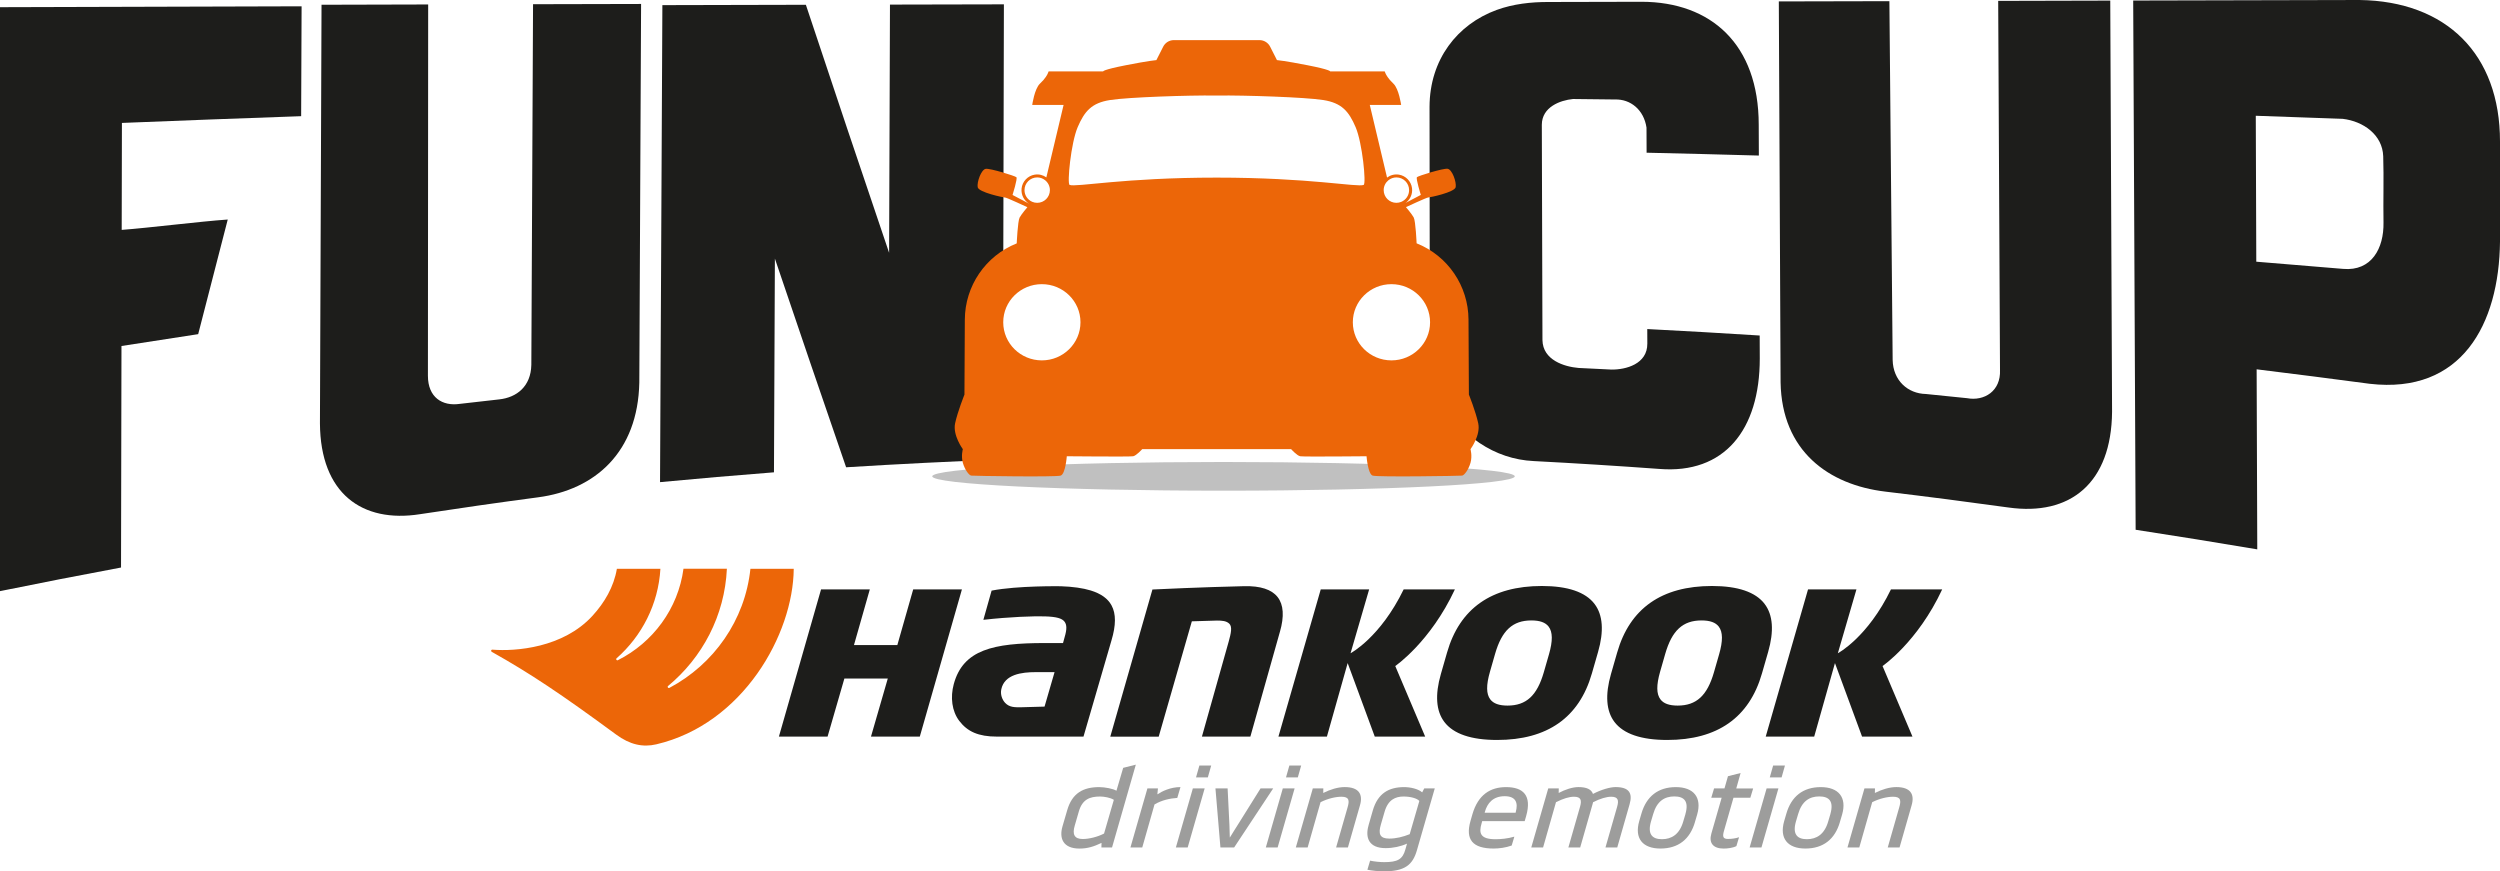
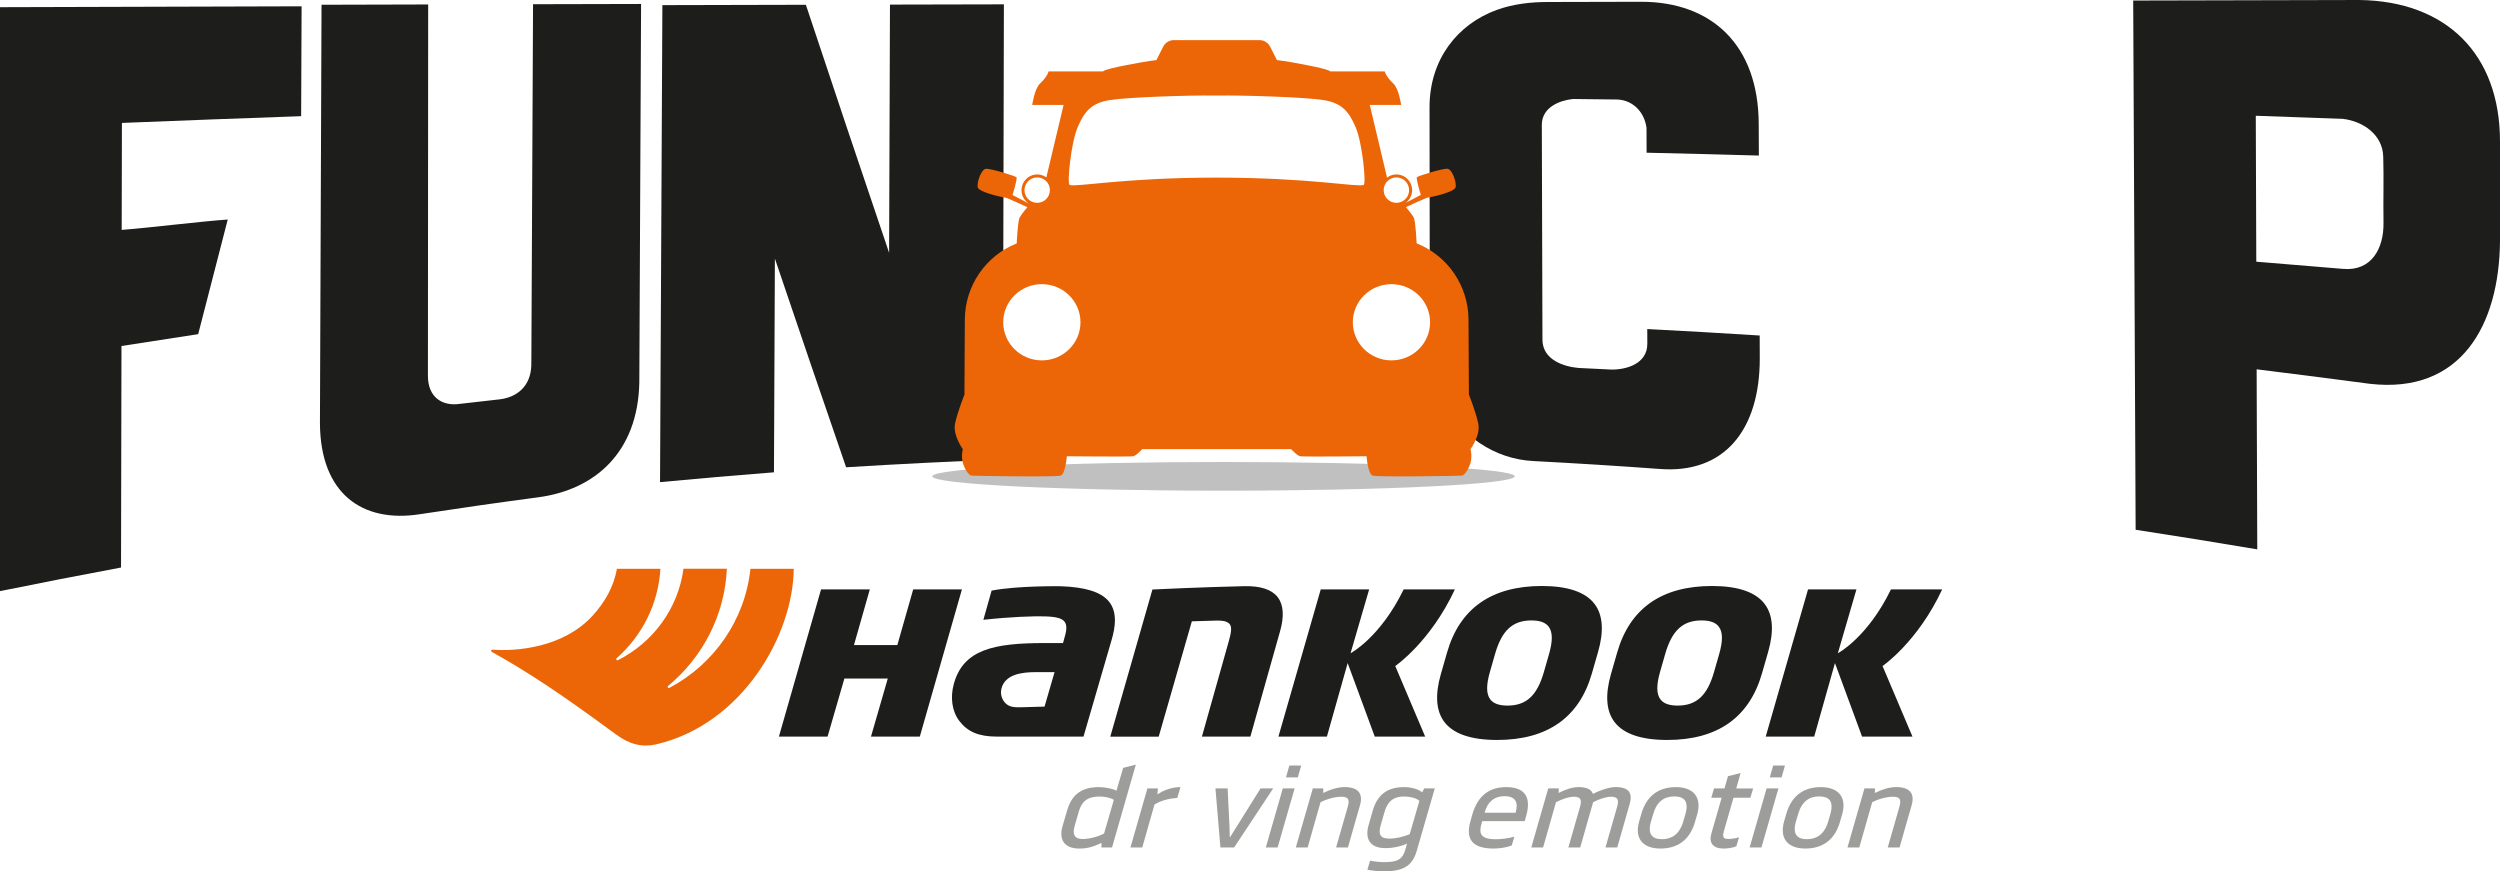
<svg xmlns="http://www.w3.org/2000/svg" width="10039" height="3499" viewBox="0 0 10039 3499" fill="none">
  <g clip-path="url(#clip0_48_552)">
    <path d="M6082.69 1912.79C6082.69 1944.6 5559.02 1970.42 4913.07 1970.42C4267.13 1970.42 3743.59 1944.6 3743.59 1912.79C3743.59 1880.98 4267.26 1855.16 4913.07 1855.16C5558.89 1855.16 6082.69 1880.98 6082.69 1912.79Z" fill="#C0C0C0" />
    <path d="M0 28.88C403.697 27.607 807.395 26.462 1211.09 25.317C1210.46 172.386 1209.82 319.456 1209.31 466.525C969.357 474.922 729.404 483.954 489.577 493.623C489.323 636.749 489.068 780.001 488.686 923.126C600.521 914.73 802.56 889.285 914.522 881.525L795.817 1341.82L487.796 1389.4C487.16 1685.95 486.651 1982.38 486.015 2278.94C323.67 2309.22 161.708 2340.89 0 2373.72L0 28.88Z" fill="#1D1D1B" />
    <path d="M1291.25 19.083C1434 18.702 1576.62 18.32 1719.37 17.938C1719.12 514.997 1718.74 1011.93 1718.35 1508.99C1718.35 1595.88 1776.24 1631.88 1845.84 1621.83C1909.45 1614.45 1941.26 1610.76 2004.87 1603.77C2075.23 1596.01 2131.72 1551.61 2133.63 1465.48C2135.92 982.667 2138.21 499.73 2140.5 16.921C2285.16 16.539 2429.82 16.157 2574.35 15.903C2571.93 522.63 2569.52 1029.48 2567.23 1536.21C2561.63 1815.21 2390.25 1966.73 2160.86 1997.01C2002.46 2018 1844.18 2040.65 1686.17 2064.82C1454.35 2101.21 1286.28 1982 1284.76 1699.69C1286.92 1139.53 1288.96 579.371 1291.12 19.211" fill="#1D1D1B" />
-     <path d="M7143.02 5.725C7290.98 5.343 7439.08 5.089 7587.04 4.707C7591.37 484.972 7595.7 965.237 7600.15 1445.5C7601.93 1527.94 7660.96 1580.74 7733.87 1582.14C7799.9 1588.63 7832.98 1592.06 7898.88 1598.93C7967.97 1611.78 8034.89 1570.43 8031.2 1485.83C8028.78 991.699 8026.37 497.694 8023.95 3.562C8173.95 3.181 8323.95 2.799 8473.96 2.417C8476.37 552.782 8478.79 1103.15 8481.21 1653.51C8478.79 1939.76 8313.65 2073.22 8064.66 2037.85C7900.54 2015.08 7736.28 1993.83 7571.78 1974.24C7341.62 1947.01 7155.1 1810.25 7150.14 1535.96C7147.72 1025.79 7145.31 515.76 7143.02 5.598" fill="#1D1D1B" />
    <path d="M8566.07 2.163C8869 1.527 9171.93 0.763 9474.87 0C9823.35 4.834 10039.1 217.042 10039 568.43V970.326C10035.4 1303.27 9884.29 1583.67 9516.09 1541.17C9364.69 1521.07 9213.28 1501.61 9061.75 1483.03C9062.64 1723.99 9063.41 1965.08 9064.3 2206.04C8901.7 2178.56 8738.85 2152.35 8575.87 2127.29C8572.56 1418.91 8569.38 710.538 8566.07 2.163ZM9058.32 464.998C9058.95 660.285 9059.72 855.571 9060.35 1050.86C9176.64 1060.27 9292.93 1069.81 9409.09 1079.74C9523.34 1089.79 9573.09 997.043 9571.18 893.611C9569.65 806.209 9572.83 713.973 9570.03 627.589C9567.23 541.713 9490.64 487.008 9407.56 477.212C9291.15 473.013 9174.61 468.942 9058.19 464.871" fill="#1D1D1B" />
    <path d="M4028.84 1030.37C4029.6 692.726 4030.49 355.078 4031.25 17.429C3878.71 17.811 3726.16 18.066 3573.74 18.447C3572.59 350.625 3571.45 682.93 3570.3 1015.11C3457.83 683.566 3346.38 351.643 3236.07 19.211C3043.96 19.719 2851.97 20.101 2659.85 20.61C2656.67 659.14 2653.62 1297.54 2650.44 1936.07C2802.86 1921.7 2955.41 1908.46 3107.95 1896.63C3109.23 1610.51 3110.5 1324.39 3111.64 1038.39C3206.17 1318.02 3301.47 1597.41 3397.65 1876.4C3607.33 1863.43 3817 1852.87 4026.8 1844.85C4027.05 1737.6 4027.31 1630.23 4027.56 1522.98C4009.75 1527.56 3991.3 1530.1 3972.22 1530.1C3841.94 1530.1 4010.64 1025.67 4028.84 1030.5" fill="#1D1D1B" />
    <path d="M7066.17 1347.29C6915.78 1337.74 6765.27 1329.09 6614.76 1321.33C6614.76 1344.61 6614.89 1356.19 6615.01 1379.6C6615.65 1462.04 6528.62 1484.81 6470.74 1484.05C6418.06 1481.38 6391.73 1480.11 6338.93 1477.56C6281.67 1472.73 6195.28 1446.01 6193.89 1365.73C6192.99 1077.45 6192.23 789.161 6191.34 500.875C6191.72 429.63 6264.88 402.659 6316.66 397.57C6383.84 398.334 6417.3 398.715 6484.48 399.479C6547.84 397.316 6601.02 441.08 6611.7 512.325C6611.83 552.654 6611.96 572.883 6612.09 613.212C6762.34 616.647 6912.6 620.337 7062.86 624.662C7062.6 575.046 7062.48 550.237 7062.35 500.493C7062.1 177.348 6870.62 7.761 6592.24 7.125C6467.94 7.379 6343.63 7.633 6219.33 8.015C6148.72 7.761 6076.96 15.521 6009.53 40.075C5851.89 97.961 5741.2 238.669 5740.44 428.613C5740.7 572.12 5740.95 917.529 5741.2 1060.91C5878.23 1082.03 5842.48 1146.4 5842.48 1305.94C5842.48 1465.48 5880.27 1460.13 5745.02 1483.03C5749.98 1525.52 5761.05 1569.16 5779.12 1602.37C5865.51 1749.69 6000.5 1844.09 6158.9 1851.47C6326.97 1860.25 6494.91 1870.81 6662.85 1883.02C6924.05 1904.27 7066.55 1726.79 7066.55 1439.65C7066.42 1402.76 7066.29 1384.31 7066.17 1347.29Z" fill="#1D1D1B" />
    <path d="M5935.99 1699.69C5925.56 1651.73 5898.46 1584.43 5898.46 1584.43L5896.93 1283.04C5896.3 1148.18 5813.85 1027.07 5688.53 977.069C5688.53 977.069 5684.71 887.25 5676.83 873.128C5669.06 859.006 5645.78 831.781 5645.78 831.781C5645.78 831.781 5728.73 792.978 5735.22 792.978C5741.71 792.978 5841.46 772.241 5845.4 751.503C5849.22 730.766 5831.15 680.259 5812.96 677.714C5794.89 675.17 5695.02 706.212 5689.93 711.428C5684.71 716.644 5705.45 782.673 5705.45 782.673L5644.25 814.86C5662.19 801.883 5673.26 779.747 5670.08 755.32C5666.52 727.84 5644.64 705.449 5617.28 701.25C5599.34 698.579 5582.8 703.413 5569.83 713.082L5500.49 421.361H5626.44C5626.44 421.361 5617.41 356.605 5595.4 335.867C5573.39 315.13 5565.63 299.609 5562.96 293.121L5560.41 286.632H5341.45C5341.45 286.632 5343.49 280.144 5251.12 262.078C5158.75 243.886 5127.71 241.341 5127.71 241.341L5100.35 187.399C5092.21 171.242 5075.54 161.064 5057.48 161.064H4713.83C4695.76 161.064 4679.1 171.242 4670.95 187.399L4643.6 241.341C4643.6 241.341 4612.56 243.886 4520.19 262.078C4427.82 280.144 4429.85 286.632 4429.85 286.632H4210.89L4208.35 293.121C4205.8 299.609 4198.04 315.13 4176.03 335.867C4154.02 356.605 4144.99 421.361 4144.99 421.361H4270.95L4201.73 712.319C4188.88 703.032 4172.34 698.452 4154.66 701.378C4126.92 705.83 4105.04 728.985 4102.24 757.101C4099.57 782.927 4112.55 805.955 4132.9 818.041L4065.98 782.927C4065.98 782.927 4086.72 716.899 4081.5 711.683C4076.29 706.466 3976.54 675.424 3958.47 677.969C3940.28 680.513 3922.21 731.021 3926.03 751.758C3929.84 772.495 4029.72 793.232 4036.08 793.232C4042.44 793.232 4125.52 832.035 4125.52 832.035C4125.52 832.035 4102.24 859.261 4094.48 873.382C4086.72 887.504 4082.77 977.323 4082.77 977.323C3957.45 1027.45 3875.01 1148.44 3874.37 1283.29L3872.85 1584.68C3872.85 1584.68 3845.62 1651.98 3835.31 1699.95C3825.01 1747.91 3866.36 1803.63 3866.36 1803.63C3866.36 1803.63 3858.6 1830.86 3866.36 1858.34C3874.12 1885.82 3890.91 1908.59 3900.07 1909.86C3909.11 1911.14 4239.77 1916.35 4259.24 1909.86C4278.71 1903.38 4283.8 1832.13 4283.8 1832.13C4283.8 1832.13 4537.36 1834.68 4550.34 1832.13C4563.32 1829.59 4586.6 1803.63 4586.6 1803.63H5184.7C5184.7 1803.63 5207.99 1829.59 5220.96 1832.13C5233.94 1834.68 5487.51 1832.13 5487.51 1832.13C5487.51 1832.13 5492.72 1903.38 5512.06 1909.86C5531.53 1916.35 5862.2 1911.14 5871.23 1909.86C5880.26 1908.59 5897.19 1885.82 5904.95 1858.34C5912.71 1830.86 5904.95 1803.63 5904.95 1803.63C5904.95 1803.63 5946.42 1747.91 5935.99 1699.95M5575.55 723.642C5584.33 716.644 5595.4 712.446 5607.36 712.446C5635.6 712.446 5658.38 735.219 5658.38 763.462C5658.38 784.963 5645.15 803.283 5626.32 810.789C5620.46 813.079 5613.97 814.478 5607.36 814.478C5579.24 814.478 5556.34 791.706 5556.34 763.462C5556.34 747.305 5563.85 733.056 5575.55 723.642ZM4113.95 763.462C4113.95 735.346 4136.72 712.446 4164.96 712.446C4176.67 712.446 4187.48 716.39 4196.01 723.133C4208.09 732.42 4215.98 747.05 4215.98 763.462C4215.98 791.578 4193.21 814.478 4164.96 814.478C4157.84 814.478 4151.1 813.079 4144.99 810.407C4126.8 802.647 4113.95 784.581 4113.95 763.462ZM4183.67 1447.16C4098.04 1447.16 4028.57 1378.71 4028.57 1294.11C4028.57 1209.5 4098.04 1141.06 4183.67 1141.06C4269.29 1141.06 4338.76 1209.63 4338.76 1294.11C4338.76 1378.58 4269.29 1447.16 4183.67 1447.16ZM4885.59 713.209C4510.77 713.209 4320.31 752.776 4295.12 742.471C4284.43 738.018 4300.34 574.028 4327.56 510.544C4354.79 447.06 4383.29 413.346 4457.08 401.769C4530.87 390.064 4775.79 382.304 4879.35 383.576C4881.39 383.576 4889.79 383.576 4891.82 383.576C4995.51 382.304 5240.3 390.064 5314.1 401.769C5387.89 413.473 5416.39 447.06 5443.61 510.544C5470.84 574.028 5486.75 738.018 5475.93 742.471C5450.74 752.903 5260.28 713.209 4885.46 713.209M5587.51 1447.16C5501.89 1447.16 5432.42 1378.71 5432.42 1294.11C5432.42 1209.5 5501.89 1141.06 5587.51 1141.06C5673.14 1141.06 5742.6 1209.63 5742.6 1294.11C5742.6 1378.58 5673.14 1447.16 5587.51 1447.16Z" fill="#EC6608" />
    <path d="M4266.49 3318.47L4285.45 3253.59C4305.17 3184.89 4349.7 3160.72 4414.08 3160.72C4436.34 3160.72 4470.95 3167.2 4483.16 3175.35L4510.26 3083.36L4561.03 3070.51L4465.48 3403.2H4422.86L4423.24 3384.75C4392.83 3399.38 4367 3407.53 4334.81 3407.53C4268.91 3407.53 4252.5 3366.31 4266.49 3318.6V3318.47ZM4472.86 3211.86C4458.86 3202.83 4433.54 3198.5 4417.39 3198.5C4376.16 3198.5 4346.39 3210.08 4332.4 3257.79L4315.86 3314.91C4305.17 3350.53 4314.2 3369.11 4347.92 3369.11C4372.98 3369.11 4406.83 3360.96 4433.42 3347.22L4472.73 3211.86H4472.86Z" fill="#9D9D9C" />
    <path d="M4727.57 3204.1C4698.56 3205.88 4664.85 3213.13 4636.09 3230.31L4586.85 3403.07H4539.4L4607.59 3165.8H4649.83L4647.54 3189.85C4665.48 3177.76 4699.96 3160.59 4740.29 3160.59L4727.57 3203.97V3204.1Z" fill="#9D9D9C" />
-     <path d="M4769.3 3403.07H4721.84L4790.04 3165.8H4837.49L4769.3 3403.07ZM4850.22 3121.66H4802.76L4816.25 3073.95H4863.7L4850.22 3121.66Z" fill="#9D9D9C" />
    <path d="M4955.69 3403.07H4900.73L4880.75 3165.8H4929.61L4936.86 3311.98C4937.12 3327 4937.5 3342.52 4938.39 3362.74H4938.9C4951.75 3342.52 4960.53 3327.12 4970.58 3311.98L5061.93 3165.8H5112.69L4955.82 3403.07H4955.69Z" fill="#9D9D9C" />
    <path d="M5130.5 3403.07H5083.05L5151.24 3165.8H5198.7L5130.5 3403.07ZM5211.55 3121.66H5164.09L5177.58 3073.95H5225.03L5211.55 3121.66Z" fill="#9D9D9C" />
    <path d="M5412.7 3403.07H5365.24L5411.17 3242.77C5419.44 3214.78 5418.17 3199.39 5386.87 3199.39C5364.09 3199.39 5332.8 3206.26 5302.77 3221.27L5250.99 3403.07H5203.53L5271.73 3165.8H5313.97L5313.58 3184.25C5341.7 3170.13 5372.24 3160.59 5399.72 3160.59C5457.1 3160.59 5473.89 3189.85 5461.17 3233.61L5412.7 3402.95V3403.07Z" fill="#9D9D9C" />
    <path d="M5495.52 3314.15L5512.7 3254.35C5532.42 3186.41 5576.06 3160.72 5638.53 3160.72C5663.21 3160.72 5694.89 3167.59 5710.92 3181.83L5719.19 3165.93H5761.43L5689.55 3415.16C5672.5 3473.56 5640.69 3499 5556.85 3499C5535.09 3499 5507.36 3495.95 5490.94 3492.51L5501.76 3456C5518.55 3459.82 5542.09 3461.98 5558.63 3461.98C5611.68 3461.98 5632.42 3451.29 5643.49 3410.83L5649.98 3387.68C5624.53 3399.26 5594.13 3405.75 5563.84 3405.75C5497.43 3405.75 5481.02 3364.53 5495.65 3314.15H5495.52ZM5699.47 3216.18C5689.8 3205.5 5663.85 3198.5 5635.86 3198.5C5604.05 3198.5 5574.28 3210.97 5560.28 3258.68L5545.01 3311.09C5533.69 3349.39 5541.33 3367.45 5578.86 3367.45C5605.83 3367.45 5633.82 3360.58 5660.79 3349.77L5699.6 3216.06L5699.47 3216.18Z" fill="#9D9D9C" />
    <path d="M6122.51 3297.35H5951.89L5949.35 3306.77C5938.02 3345.06 5943.24 3370 6005.33 3370C6025.18 3370 6053.8 3367.83 6081.03 3359.69L6070.34 3395.31C6046.42 3403.96 6019.71 3407.4 5997.82 3407.4C5913.85 3407.4 5883.32 3371.78 5904.95 3296.46L5912.58 3269.87C5935.48 3190.74 5985.1 3160.72 6047.7 3160.72C6116.02 3160.72 6152.41 3193.41 6128.23 3277.63L6122.51 3297.35ZM6086.12 3263.51L6086.76 3260.46C6096.42 3225.22 6088.54 3197.23 6042.1 3197.23C5995.66 3197.23 5972.25 3225.22 5962.58 3260.46L5961.94 3263.51H6086.12Z" fill="#9D9D9C" />
    <path d="M6494.4 3403.07H6446.94L6493.51 3240.61C6501.78 3212.62 6497.07 3199.39 6469.97 3199.39C6451.01 3199.39 6426.33 3206.64 6397.2 3221.27L6395.16 3229.03L6345.41 3403.07H6297.96L6344.52 3240.61C6352.79 3212.62 6348.09 3199.39 6320.48 3199.39C6301.52 3199.39 6278.24 3206.26 6248.21 3221.27L6196.43 3403.07H6148.97L6217.17 3165.8H6259.41L6259.03 3184.25C6284.73 3170.51 6314.37 3160.59 6338.54 3160.59C6371.75 3160.59 6390.45 3170 6396.69 3188.07C6429.77 3170.89 6465.14 3160.59 6487.4 3160.59C6541.47 3160.59 6556.74 3184.63 6544.02 3228.91L6494.27 3402.95L6494.4 3403.07Z" fill="#9D9D9C" />
    <path d="M6806.36 3300.79C6786.52 3370 6739.31 3407.4 6667.68 3407.4C6596.05 3407.4 6562.59 3366.56 6582.44 3297.35L6591.22 3267.33C6611.07 3198.12 6658.27 3160.72 6729.39 3160.72C6800.51 3160.72 6834.99 3201.55 6815.14 3270.76L6806.24 3300.91L6806.36 3300.79ZM6767.94 3268.98C6782.57 3217.84 6763.23 3198.12 6723.41 3198.12C6683.59 3198.12 6653.18 3217.84 6638.55 3268.98L6629.64 3299.01C6615.01 3350.15 6634.86 3369.87 6673.79 3369.87C6712.72 3369.87 6744.4 3350.15 6759.16 3299.01L6768.07 3268.98H6767.94Z" fill="#9D9D9C" />
    <path d="M7028.76 3203.33H6960.95L6922.65 3337.05C6916.29 3359.44 6918.83 3368.85 6938.81 3368.85C6953.44 3368.85 6970.23 3366.69 6983.34 3361.98L6972.65 3397.6C6958.91 3404.86 6936.9 3407.53 6921.63 3407.53C6879.9 3407.53 6861.2 3385.64 6872.01 3347.73L6913.49 3203.33H6871.76L6883.08 3165.93H6924.81L6938.81 3116.95L6989.57 3104.1L6972.14 3166.06H7039.96L7028.63 3203.46L7028.76 3203.33Z" fill="#9D9D9C" />
    <path d="M7073.29 3403.07H7025.83L7094.03 3165.8H7141.48L7073.29 3403.07ZM7154.21 3121.66H7106.75L7120.24 3073.95H7167.69L7154.21 3121.66Z" fill="#9D9D9C" />
    <path d="M7388.43 3300.79C7368.59 3370 7321.38 3407.4 7249.75 3407.4C7178.12 3407.4 7144.66 3366.56 7164.51 3297.35L7173.29 3267.33C7193.14 3198.12 7240.34 3160.72 7311.46 3160.72C7382.58 3160.72 7417.06 3201.55 7397.21 3270.76L7388.31 3300.91L7388.43 3300.79ZM7350.01 3268.98C7364.64 3217.84 7345.3 3198.12 7305.48 3198.12C7265.66 3198.12 7235.25 3217.84 7220.62 3268.98L7211.71 3299.01C7197.08 3350.15 7216.93 3369.87 7255.86 3369.87C7294.79 3369.87 7326.47 3350.15 7341.23 3299.01L7350.14 3268.98H7350.01Z" fill="#9D9D9C" />
    <path d="M7627.88 3403.07H7580.42L7626.35 3242.77C7634.62 3214.78 7633.35 3199.39 7602.05 3199.39C7579.28 3199.39 7547.98 3206.26 7517.95 3221.27L7466.17 3403.07H7418.71L7486.91 3165.8H7529.15L7528.77 3184.25C7556.89 3170.13 7587.42 3160.59 7614.9 3160.59C7672.28 3160.59 7689.08 3189.85 7676.35 3233.61L7627.88 3402.95V3403.07Z" fill="#9D9D9C" />
    <path d="M5139.79 2536.31L5020.96 2957.92H4826.43L4934.06 2575.87C4943.1 2543.05 4949.2 2516.72 4936.23 2504.37C4924.52 2493.31 4907.73 2491.91 4886.86 2491.91L4785.97 2494.96L4652.89 2958.05H4458.48L4627.7 2367.23C4650.72 2366.08 4823.63 2357.81 4995.39 2353.87C5061.29 2352.22 5106.58 2366.97 5130.63 2397.89C5154.3 2428.42 5157.48 2475.11 5139.79 2536.56V2536.31Z" fill="#1D1D1B" />
    <path d="M5602.78 2674.47L5722.88 2957.8H5520.46L5411.68 2662.64L5328.35 2957.8H5133.69L5303.54 2366.85H5497.94L5423.26 2623.2C5423.26 2623.2 5542.6 2560.35 5636.5 2366.85H5842.23C5743.5 2578.55 5602.78 2674.47 5602.78 2674.47Z" fill="#1D1D1B" />
    <path d="M7559.56 2674.47L7679.67 2957.8H7477.25L7368.46 2662.64L7285.13 2957.8H7090.47L7260.32 2366.85H7454.73L7380.04 2623.2C7380.04 2623.2 7499.38 2560.35 7593.28 2366.85H7799.01C7700.28 2578.55 7559.56 2674.47 7559.56 2674.47Z" fill="#1D1D1B" />
    <path d="M6403.18 2425.37C6366.79 2377.41 6295.54 2353.11 6191.47 2353.11C5989.68 2353.11 5861.56 2443.05 5810.8 2620.27L5785.99 2706.53C5761.82 2790.5 5766.65 2855.25 5799.98 2899.15C5836.37 2947.11 5907.62 2971.41 6011.69 2971.41C6213.48 2971.41 6341.6 2881.46 6392.36 2704.24L6417.17 2617.98C6441.35 2534.14 6436.51 2469.26 6403.18 2425.37ZM6219.97 2627.78L6199.48 2699.02C6172.38 2793.17 6128.87 2833.37 6053.68 2833.37C6019.84 2833.37 5997.19 2825.23 5984.47 2808.56C5967.93 2786.94 5967.54 2751.44 5983.19 2696.99L6003.68 2625.62C6030.78 2531.6 6074.29 2491.4 6149.48 2491.4C6183.33 2491.4 6205.97 2499.54 6218.69 2516.21C6235.23 2537.96 6235.62 2573.46 6219.97 2627.91V2627.78Z" fill="#1D1D1B" />
    <path d="M7086.27 2425.37C7049.88 2377.41 6978.63 2353.11 6874.56 2353.11C6672.77 2353.11 6544.65 2443.05 6493.89 2620.27L6469.08 2706.53C6445.03 2790.5 6449.74 2855.25 6483.07 2899.15C6519.46 2947.11 6590.71 2971.41 6694.78 2971.41C6896.57 2971.41 7024.56 2881.46 7075.33 2704.24L7100.14 2617.98C7124.31 2534.14 7119.6 2469.26 7086.14 2425.37H7086.27ZM6903.19 2627.78L6882.7 2699.02C6855.73 2793.17 6812.09 2833.37 6736.9 2833.37C6703.05 2833.37 6680.41 2825.23 6667.81 2808.56C6651.27 2786.94 6650.89 2751.44 6666.41 2696.99L6686.9 2625.62C6714 2531.6 6757.63 2491.4 6832.7 2491.4C6866.54 2491.4 6889.19 2499.54 6901.91 2516.21C6918.45 2537.96 6918.83 2573.46 6903.19 2627.91V2627.78Z" fill="#1D1D1B" />
    <path d="M4463.7 2431.35C4448.81 2403.74 4421.46 2384.02 4380.11 2371.17C4348.56 2361.5 4308.23 2355.78 4260.13 2354.12C4258.35 2354.12 4085.83 2351.33 3981.88 2371.68L3948.8 2488.98C4053.64 2477.02 4153.01 2473.71 4195.88 2475.11C4242.45 2476.64 4264.59 2482.75 4275.02 2496.74C4283.93 2508.83 4284.69 2526.89 4275.02 2558.95L4268.66 2582.23H4194.99C3989.14 2582.23 3867.63 2608.57 3829.97 2746.99C3815.6 2800.17 3822.21 2855.89 3852.37 2895.2C3884.68 2937.44 3928.32 2957.92 4003.26 2957.92H4350.85L4463.19 2571.8C4481.51 2510.74 4481.77 2464.81 4463.7 2431.48V2431.35ZM4194.36 2837.44L4099.57 2840.11C4075.78 2840.11 4053.77 2841.13 4036.08 2822.3C4024.38 2809.71 4016.36 2788.84 4020.82 2767.85C4033.54 2707.93 4102.37 2699.02 4159.24 2699.02H4234.69L4194.48 2837.44H4194.36Z" fill="#1D1D1B" />
    <path d="M3666.99 2366.85L3603.38 2590.25H3429.2L3492.82 2366.85H3297.01L3127.8 2957.8H3323.22L3390.65 2724.85H3564.96L3497.52 2957.8H3693.58L3862.67 2366.85H3666.99Z" fill="#1D1D1B" />
    <path d="M3013.42 2283.77C2991.79 2491.02 2865.83 2667.73 2688.09 2762.25C2683.13 2764.93 2678.42 2758.18 2682.75 2754.62C2820.28 2640.63 2910.11 2472.7 2918.88 2283.9H2744.58C2723.08 2444.45 2621.8 2580.2 2481.22 2651.06C2476.25 2653.61 2471.8 2646.99 2476 2643.43C2577.4 2553.99 2643.56 2426.64 2651.96 2284.03H2477.15C2464.8 2356.92 2427.4 2420.03 2379.43 2472.57C2261.37 2601.83 2070.65 2616.08 1978.15 2608.82C1978.15 2608.82 1973.83 2608.06 1972.43 2611.62C1970.9 2615.31 1975.1 2617.73 1975.1 2617.73C2128.92 2704.11 2251.31 2785.79 2474.35 2949.78C2529.05 2990.11 2580.84 3001.69 2635.29 2988.97C2982.88 2907.54 3185.17 2548.01 3187.34 2284.15H3013.54L3013.42 2283.77Z" fill="#EC6608" />
  </g>
  <defs>
    <clipPath id="clip0_48_552">
      <rect width="10039" height="3499" fill="white" />
    </clipPath>
  </defs>
</svg>